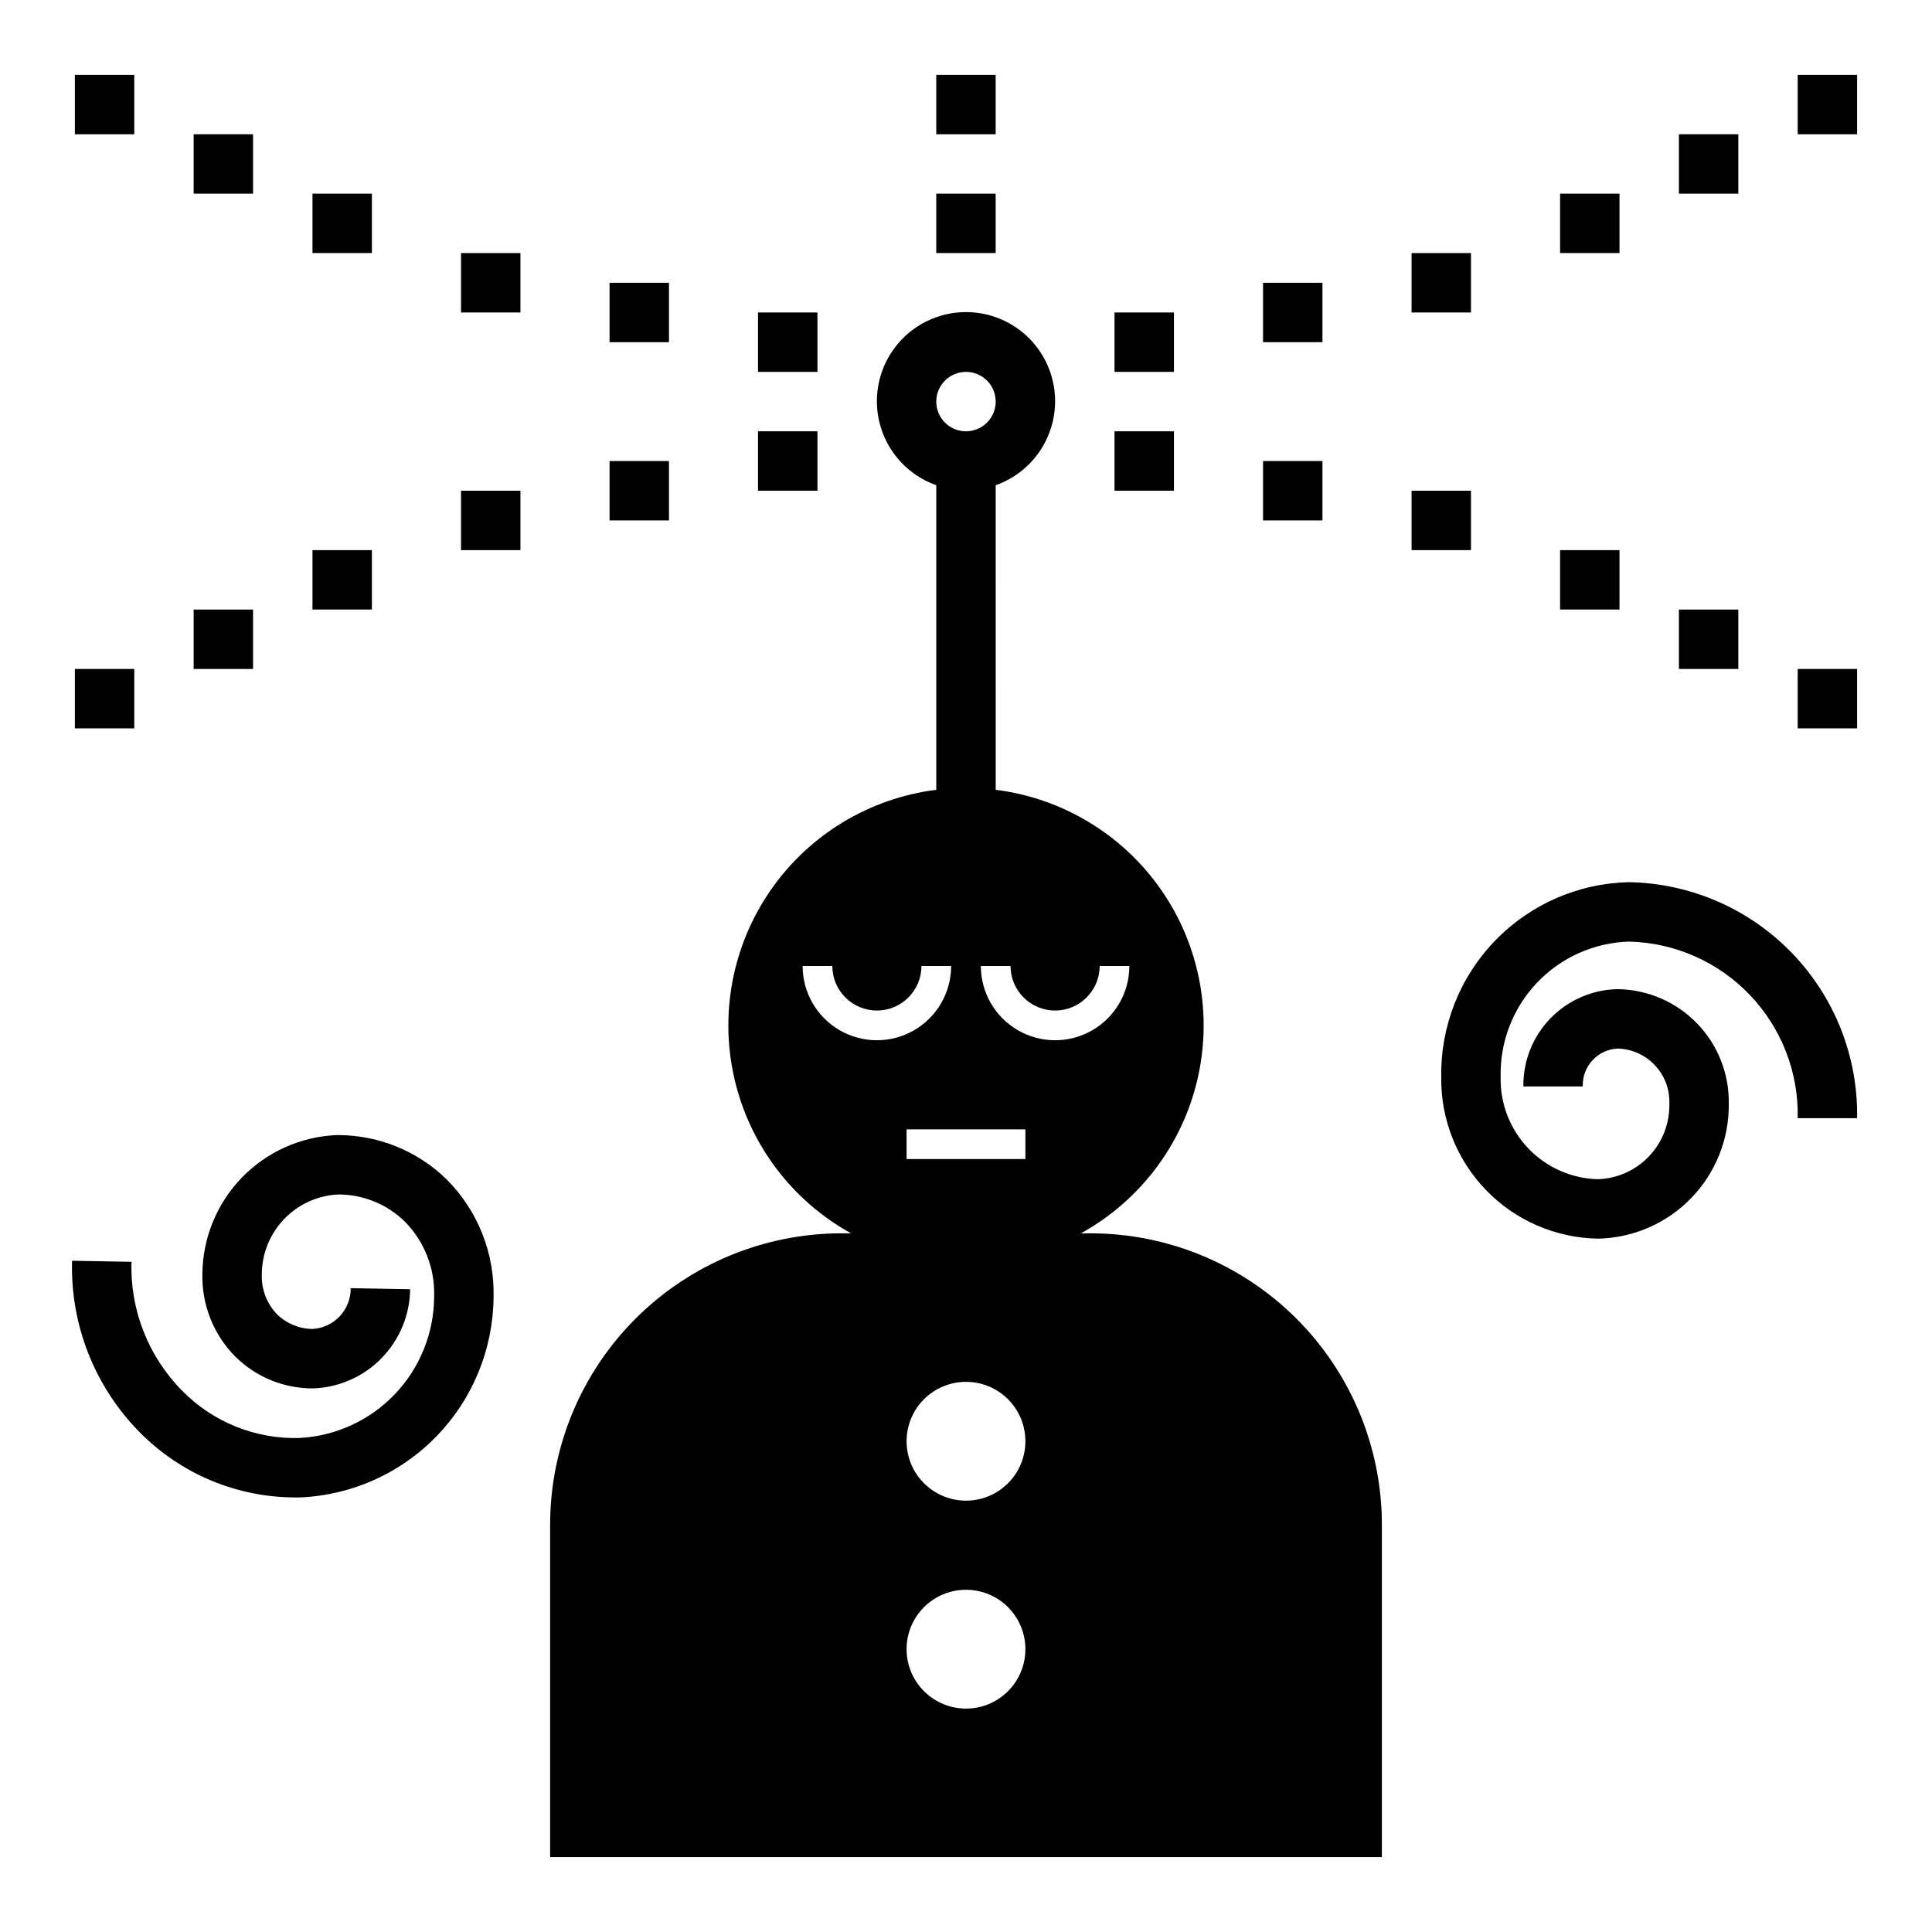
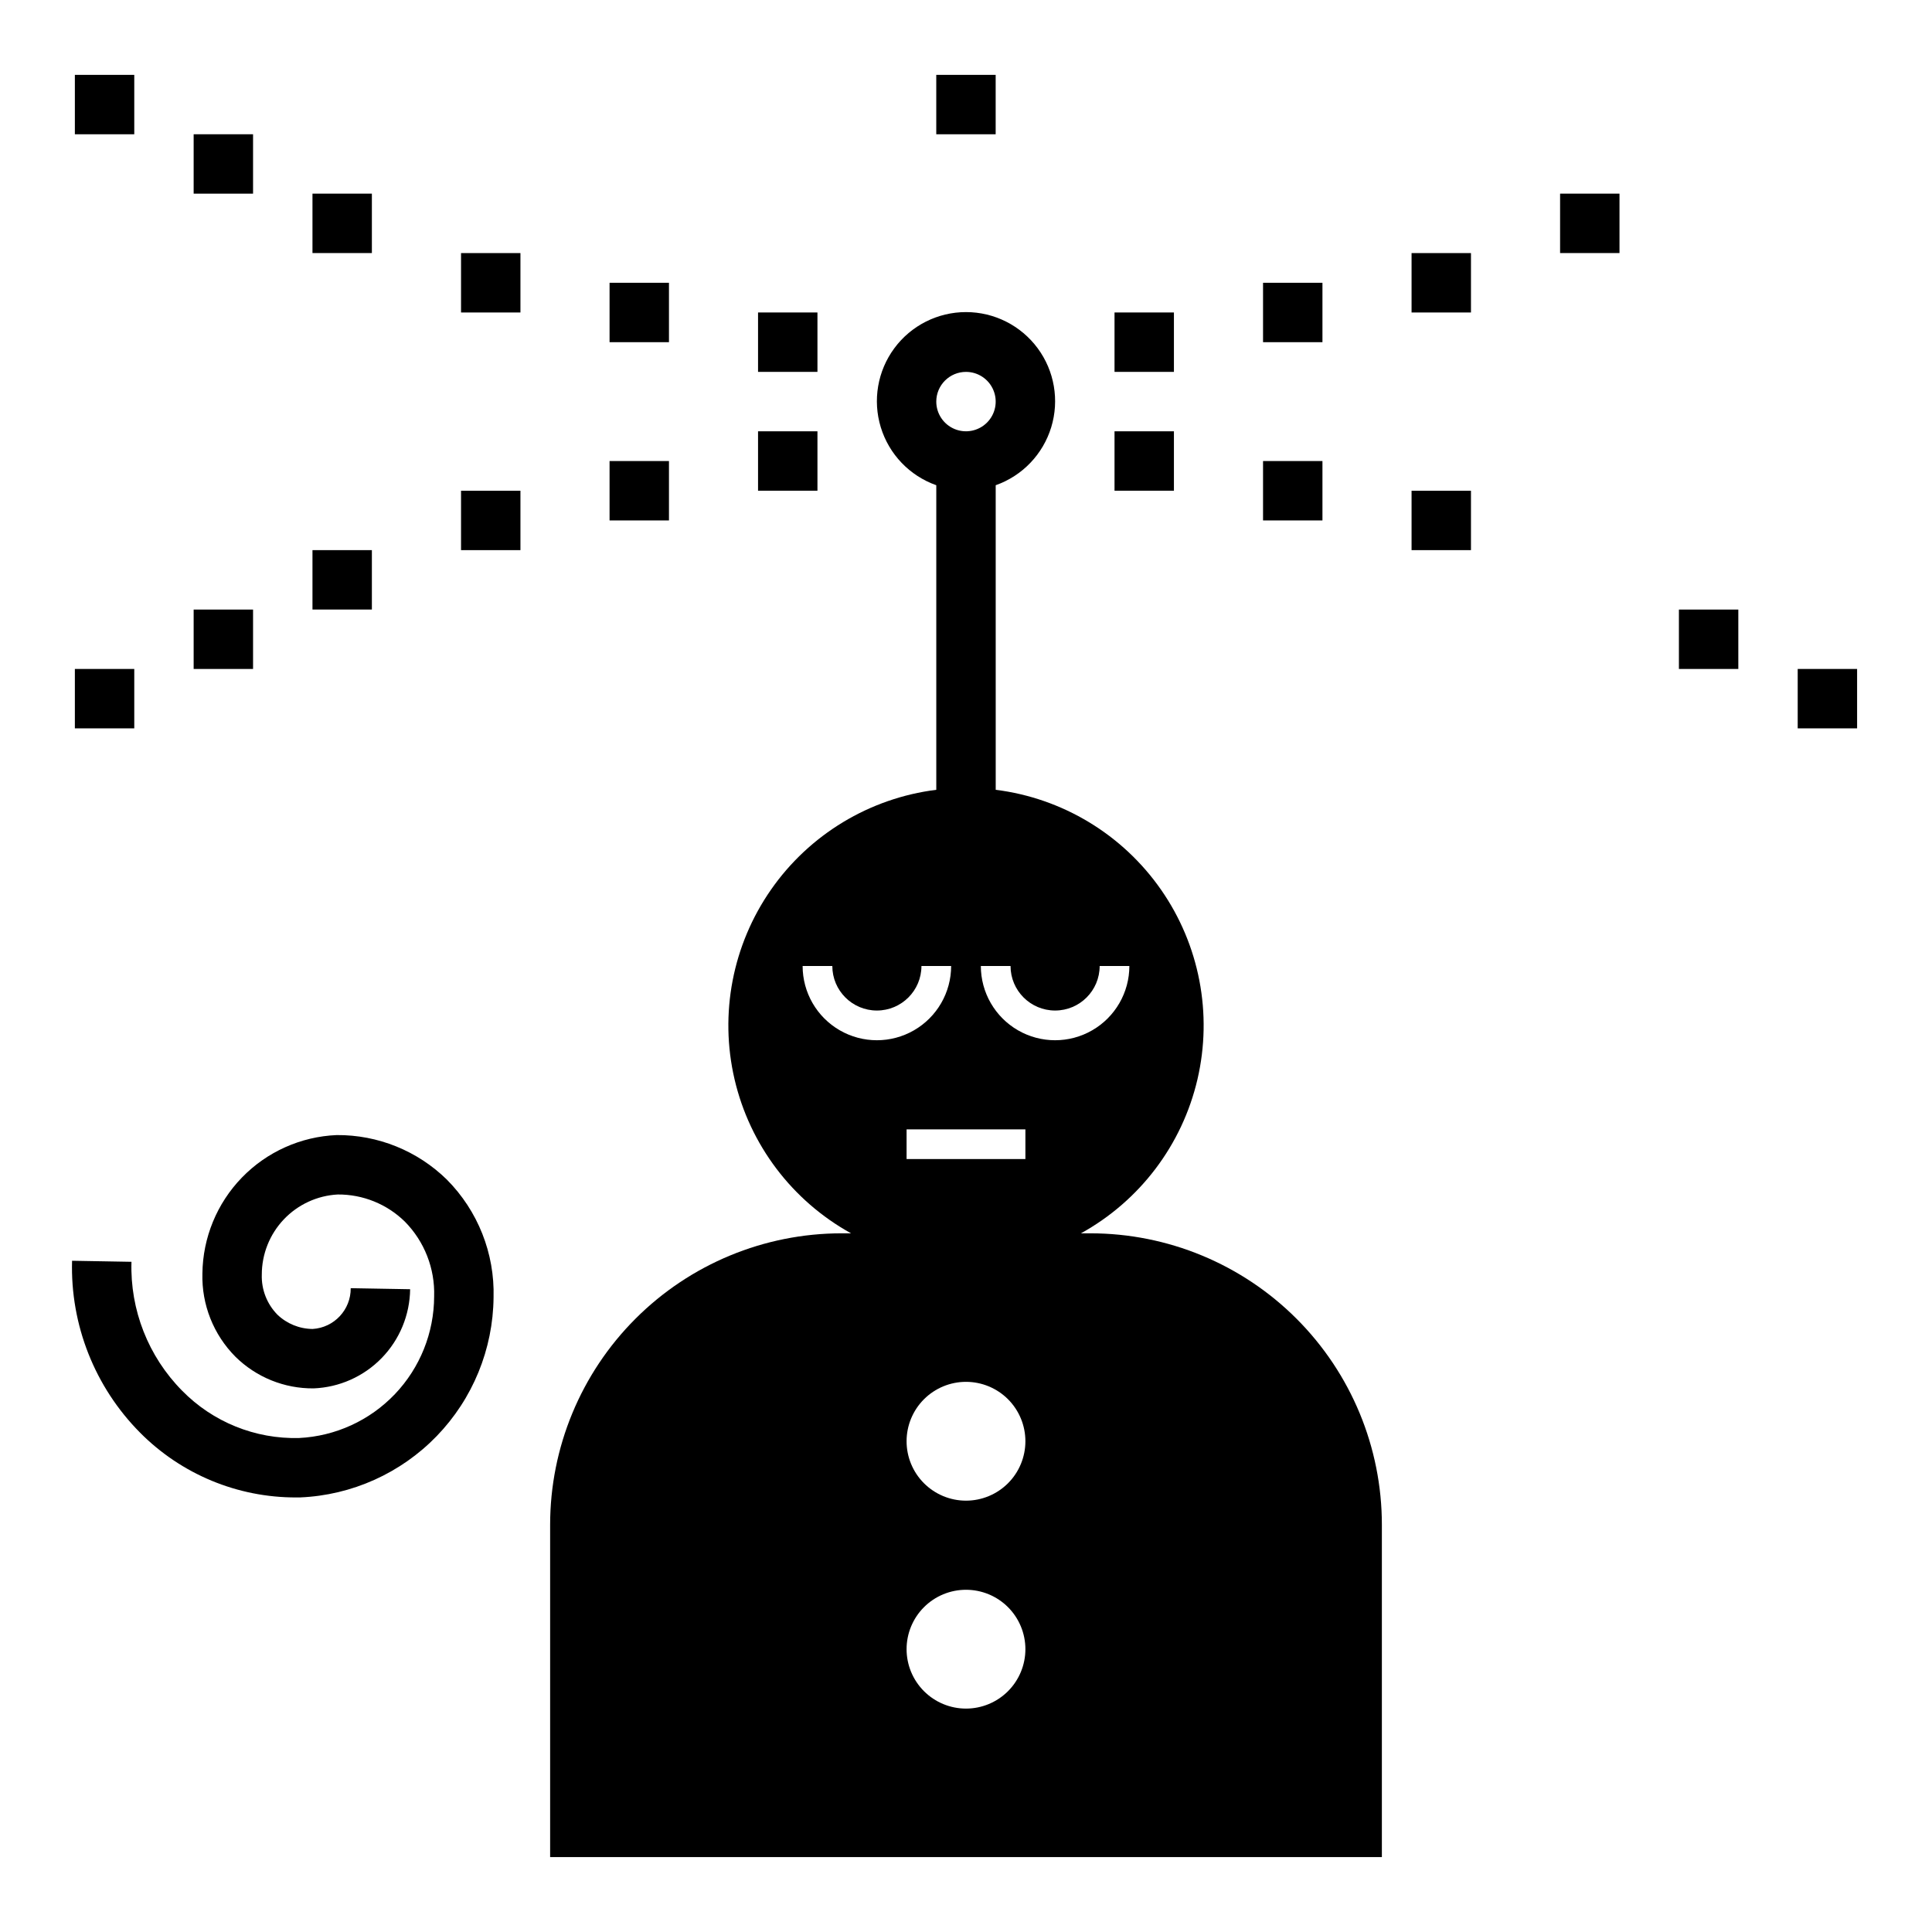
<svg xmlns="http://www.w3.org/2000/svg" fill="#000000" width="800px" height="800px" version="1.1" viewBox="144 144 512 512">
  <g>
    <path d="m439.36 226.81h15.742v15.742h-15.742z" />
    <path d="m478.72 218.94h15.742v15.742h-15.742z" />
    <path d="m518.08 211.07h15.742v15.742h-15.742z" />
    <path d="m557.44 195.32h15.742v15.742h-15.742z" />
-     <path d="m588.93 179.58h15.742v15.742h-15.742z" />
-     <path d="m620.41 163.84h15.742v15.742h-15.742z" />
-     <path d="m575.8 377.79c-13.449 0.25-26.25 5.824-35.594 15.5-9.348 9.672-14.473 22.656-14.262 36.105-0.168 11.176 4.102 21.965 11.871 30 7.773 8.035 18.414 12.656 29.59 12.859 9.359-0.164 18.27-4.027 24.781-10.75 6.512-6.723 10.094-15.754 9.957-25.113 0.109-7.902-2.922-15.527-8.43-21.199-5.504-5.672-13.031-8.93-20.934-9.059-6.742 0.105-13.168 2.879-17.867 7.711s-7.289 11.332-7.203 18.074h15.742c-0.184-5.344 3.984-9.832 9.328-10.039 7.762 0.262 13.848 6.75 13.621 14.512 0.137 5.184-1.781 10.215-5.344 13.984-3.559 3.769-8.469 5.977-13.652 6.133-7-0.195-13.637-3.16-18.457-8.242s-7.43-11.867-7.258-18.871c-0.215-9.273 3.25-18.254 9.645-24.977 6.394-6.723 15.191-10.637 24.465-10.883 12.113 0.309 23.609 5.406 31.973 14.18 8.363 8.77 12.906 20.496 12.637 32.613h15.746c0.266-16.289-5.938-32.023-17.254-43.746-11.312-11.723-26.812-18.48-43.102-18.793z" />
    <path d="m222.49 540.84c0.355 0 0.699 0 1.055-0.008 13.707-0.582 26.664-6.41 36.203-16.27 9.535-9.863 14.922-23.008 15.051-36.727 0.32-11.66-4.148-22.945-12.371-31.219-7.789-7.644-18.289-11.891-29.203-11.809-9.504 0.398-18.496 4.426-25.117 11.258-6.621 6.828-10.367 15.938-10.469 25.449-0.219 8.234 2.945 16.195 8.754 22.035 5.519 5.445 12.98 8.465 20.734 8.387 6.816-0.273 13.266-3.148 18.023-8.039 4.758-4.891 7.453-11.418 7.539-18.238l-15.742-0.277h-0.004c0.047 5.715-4.391 10.465-10.094 10.809-3.477-0.027-6.812-1.379-9.324-3.781-2.777-2.824-4.273-6.66-4.144-10.617-0.004-5.441 2.082-10.68 5.824-14.633 3.742-3.949 8.859-6.316 14.297-6.606 6.648-0.051 13.047 2.535 17.797 7.195 5.184 5.262 7.988 12.422 7.754 19.809-0.02 9.648-3.746 18.922-10.402 25.906-6.66 6.981-15.746 11.145-25.383 11.625-11.633 0.309-22.871-4.238-31.02-12.555-8.953-9.062-13.801-21.402-13.406-34.141l-15.742-0.277v0.004c-0.484 17.008 6.031 33.469 18.02 45.547 10.938 11.031 25.84 17.215 41.371 17.172z" />
    <path d="m344.89 226.81h15.742v15.742h-15.742z" />
    <path d="m305.54 218.94h15.742v15.742h-15.742z" />
    <path d="m266.18 211.07h15.742v15.742h-15.742z" />
    <path d="m226.81 195.32h15.742v15.742h-15.742z" />
    <path d="m195.32 179.58h15.742v15.742h-15.742z" />
    <path d="m163.84 163.84h15.742v15.742h-15.742z" />
    <path d="m344.89 258.3h15.742v15.742h-15.742z" />
    <path d="m305.54 266.18h15.742v15.742h-15.742z" />
    <path d="m266.18 274.05h15.742v15.742h-15.742z" />
    <path d="m226.81 289.79h15.742v15.742h-15.742z" />
    <path d="m195.32 305.54h15.742v15.742h-15.742z" />
    <path d="m163.84 321.28h15.742v15.742h-15.742z" />
    <path d="m439.36 258.3h15.742v15.742h-15.742z" />
    <path d="m478.72 266.18h15.742v15.742h-15.742z" />
    <path d="m518.08 274.05h15.742v15.742h-15.742z" />
-     <path d="m557.44 289.79h15.742v15.742h-15.742z" />
    <path d="m588.93 305.54h15.742v15.742h-15.742z" />
    <path d="m620.41 321.28h15.742v15.742h-15.742z" />
    <path d="m392.12 163.84h15.742v15.742h-15.742z" />
-     <path d="m392.12 195.32h15.742v15.742h-15.742z" />
    <path d="m407.87 272.59c7.059-2.492 12.52-8.191 14.711-15.352 2.191-7.16 0.859-14.938-3.594-20.957-4.453-6.019-11.5-9.574-18.988-9.574s-14.535 3.551-18.988 9.574c-4.453 6.019-5.785 13.797-3.594 20.957 2.191 7.16 7.648 12.855 14.707 15.352v80.715c-17.688 2.219-33.609 11.836-43.801 26.465-10.195 14.629-13.707 32.891-9.66 50.258 4.043 17.363 15.262 32.195 30.871 40.816h-2.5c-20.488 0-40.133 8.137-54.621 22.625-14.484 14.484-22.625 34.133-22.625 54.617v88.07h220.42v-88.07c0-20.484-8.137-40.133-22.625-54.617-14.484-14.488-34.133-22.625-54.621-22.625h-2.5c15.609-8.621 26.828-23.453 30.875-40.816 4.043-17.367 0.531-35.629-9.66-50.258-10.195-14.629-26.113-24.246-43.805-26.465zm-7.871-30.035c3.184 0 6.055 1.918 7.269 4.859 1.219 2.941 0.547 6.328-1.703 8.578-2.254 2.25-5.641 2.926-8.582 1.707s-4.859-4.09-4.859-7.273c0.004-4.348 3.527-7.867 7.875-7.871zm-43.297 157.44h7.871c0 6.519 5.285 11.805 11.809 11.805 6.519 0 11.809-5.285 11.809-11.805h7.871c0 7.031-3.75 13.527-9.84 17.043s-13.59 3.516-19.68 0c-6.09-3.516-9.84-10.012-9.84-17.043zm43.297 196.8c-4.176 0-8.18-1.66-11.133-4.613-2.953-2.953-4.613-6.957-4.613-11.133 0-4.176 1.66-8.18 4.613-11.133 2.953-2.953 6.957-4.609 11.133-4.609s8.18 1.656 11.133 4.609c2.949 2.953 4.609 6.957 4.609 11.133 0 4.176-1.66 8.18-4.609 11.133-2.953 2.953-6.957 4.613-11.133 4.613zm0-55.105c-4.176 0-8.18-1.66-11.133-4.613-2.953-2.949-4.613-6.957-4.613-11.133s1.66-8.18 4.613-11.133c2.953-2.949 6.957-4.609 11.133-4.609s8.18 1.66 11.133 4.609c2.949 2.953 4.609 6.957 4.609 11.133s-1.66 8.184-4.609 11.133c-2.953 2.953-6.957 4.613-11.133 4.613zm15.742-90.527h-31.488v-7.871h31.488zm-3.938-51.168c0 6.519 5.289 11.805 11.809 11.805 6.523 0 11.809-5.285 11.809-11.805h7.871c0 7.031-3.75 13.527-9.84 17.043-6.086 3.516-13.59 3.516-19.68 0-6.09-3.516-9.84-10.012-9.84-17.043z" />
  </g>
</svg>